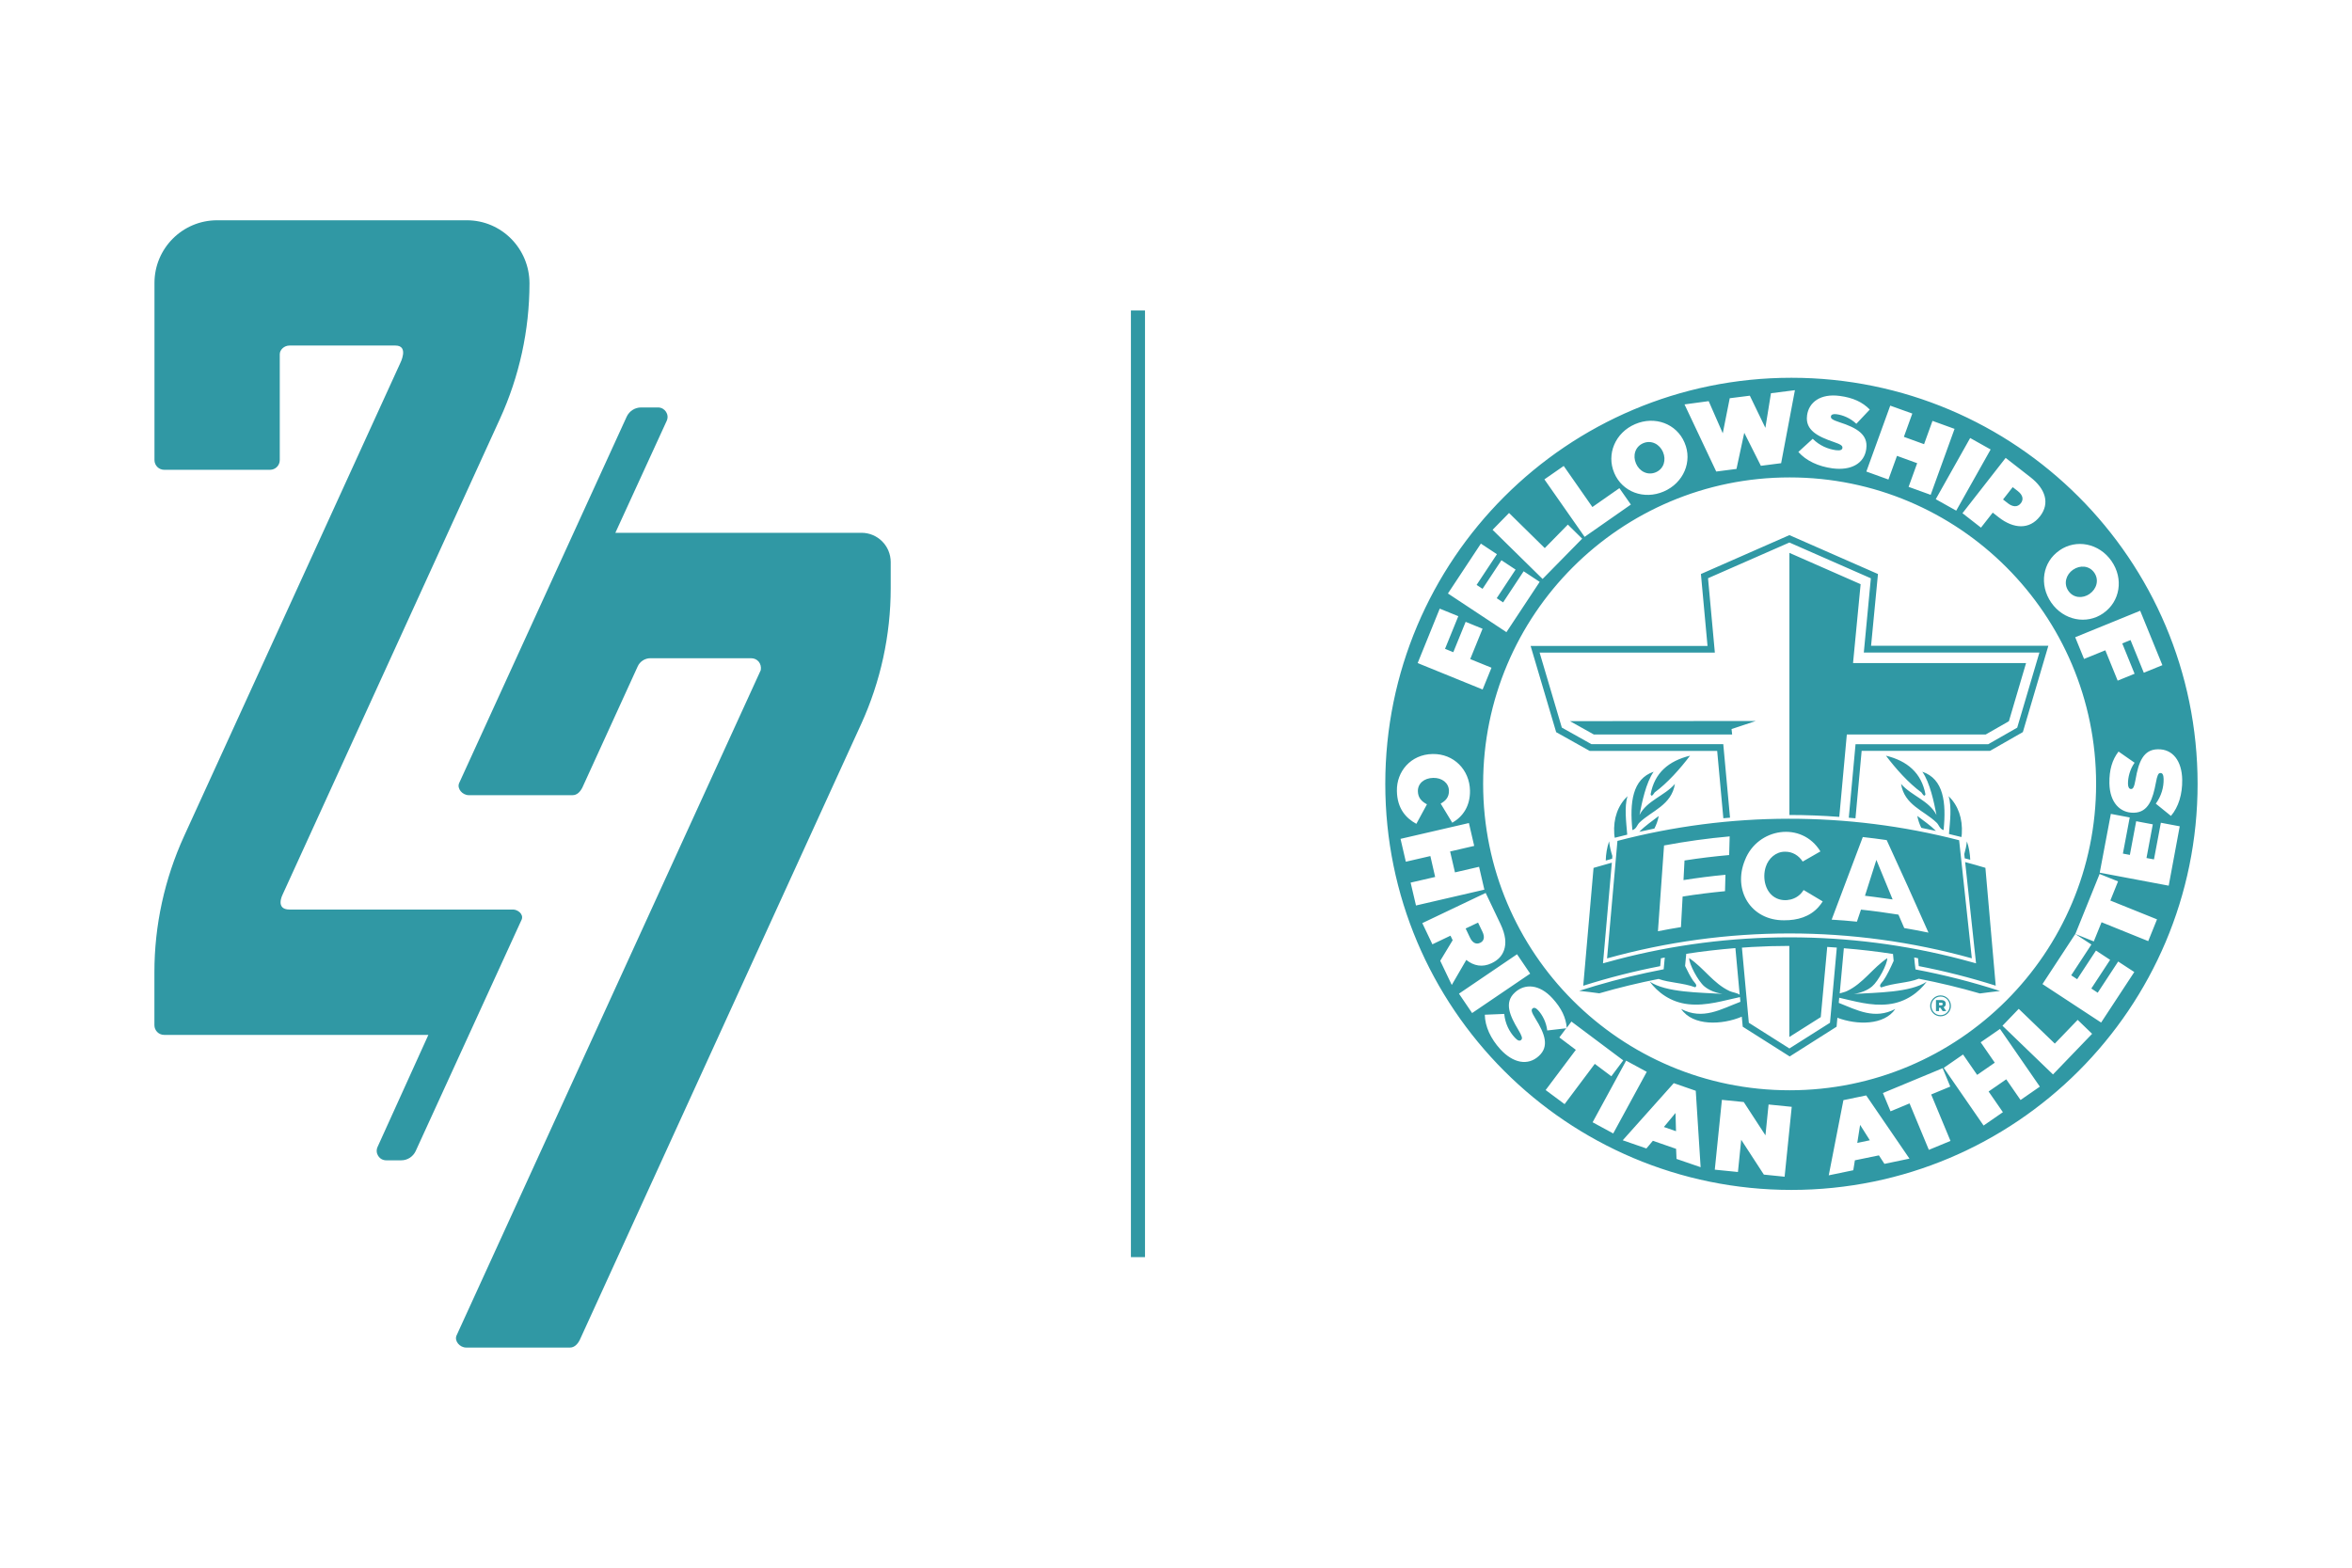
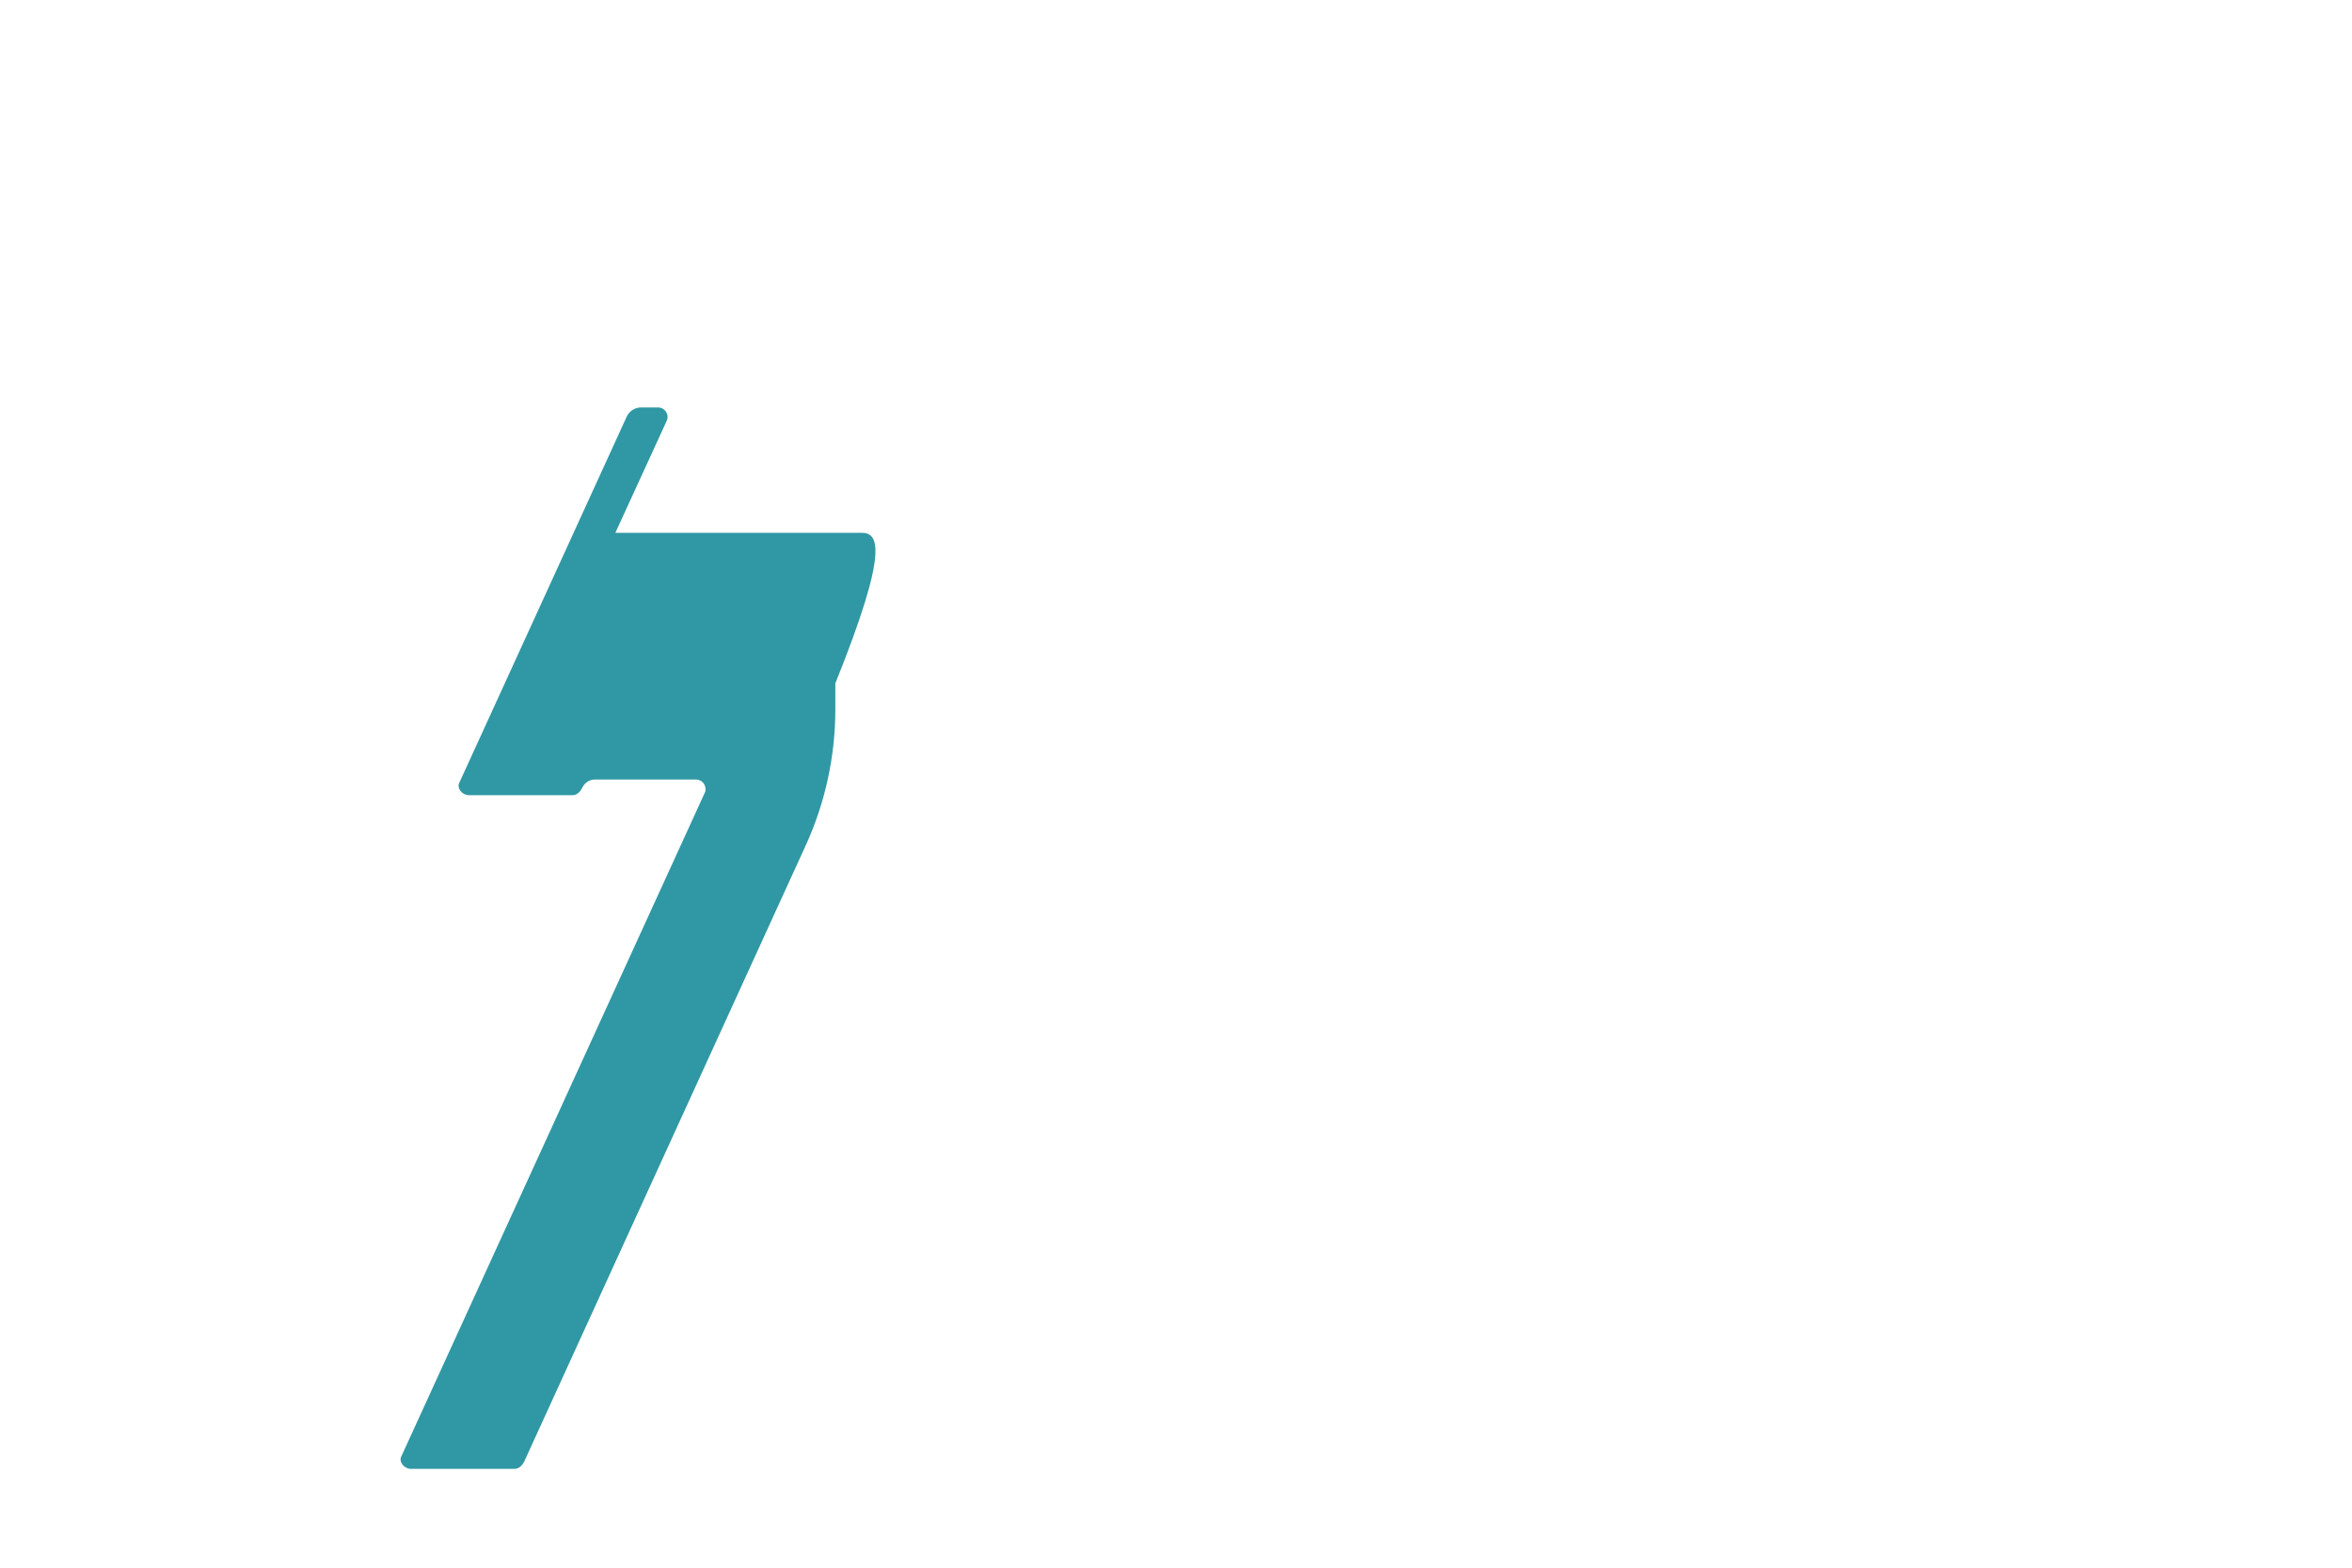
<svg xmlns="http://www.w3.org/2000/svg" version="1.1" id="Layer_1" x="0px" y="0px" viewBox="0 0 324 216" style="enable-background:new 0 0 324 216;" xml:space="preserve">
  <style type="text/css">
	.st0{fill:#3098A4;}
</style>
  <g id="Lockup_00000128465424163889998390000009951362719235882422_">
-     <path class="st0" d="M71.88,126.66c0.25-0.75-0.6-1.34-1.19-1.34h-30.8c-2.01,0-0.97-2.04-0.97-2.04l15.4-33.71l14.54-31.84   c2.68-5.86,4.07-12.22,4.08-18.66c0.01-4.8-3.84-8.72-8.63-8.72H29.91c-4.77,0-8.63,3.87-8.63,8.63v24.41   c0,0.74,0.6,1.34,1.34,1.34H37.2c0.74,0,1.34-0.6,1.34-1.34V48.8c0-0.59,0.59-1.19,1.34-1.19h14.59c1.93,0,0.65,2.46,0.65,2.46   L42.8,77.04l-17.44,38.16c-2.69,5.89-4.09,12.29-4.09,18.76v5.84v1.45c0,0.74,0.6,1.34,1.34,1.34h36.4l-7,15.44   c-0.39,0.86,0.24,1.84,1.19,1.84h2.08c0.85,0,1.62-0.5,1.98-1.27L71.88,126.66z" />
-     <path class="st0" d="M118.67,73.41H96.25H84.77l7.07-15.42c0.4-0.86-0.24-1.85-1.19-1.85h-2.34c-0.85,0-1.62,0.5-1.98,1.27   l-23.09,50.51c-0.3,0.74,0.45,1.64,1.34,1.64h14.3c0.6,0,1.04-0.45,1.34-1.04l7.63-16.71c0.31-0.68,1-1.12,1.75-1.12h13.86   c0.89,0,1.49,0.74,1.34,1.64l-41.92,91.7c-0.3,0.74,0.45,1.64,1.34,1.64h14.3c0.59,0,1.04-0.45,1.34-1.04l38.76-84.85   c2.69-5.89,4.08-12.28,4.08-18.75v-3.58C122.7,75.21,120.9,73.41,118.67,73.41" />
-     <path class="st0" d="M215.74,141.68l0.06-0.01c0-0.02-0.01-0.04-0.01-0.07L215.74,141.68z M246.78,52.05   c-30.9,0-55.95,25.05-55.95,55.95c0,30.9,25.05,55.95,55.95,55.95c30.9,0,55.95-25.05,55.95-55.95   C302.72,77.1,277.67,52.05,246.78,52.05 M300.61,107.44c0.03,1.96-0.49,3.74-1.55,4.98l-2.09-1.69c0.78-1.06,1.1-2.27,1.08-3.4   c-0.01-0.58-0.17-0.83-0.43-0.82l-0.03,0c-0.27,0-0.42,0.31-0.61,1.35c-0.41,2.17-1,4.09-3.04,4.12h-0.03   c-1.84,0.03-3.28-1.38-3.33-4.05c-0.03-1.86,0.39-3.25,1.26-4.38l2.21,1.54c-0.65,0.92-0.92,2.02-0.91,2.92   c0.01,0.48,0.18,0.7,0.41,0.7h0.03c0.26,0,0.42-0.27,0.6-1.29c0.42-2.48,1.11-4.15,3.05-4.18l0.03,0   C299.3,103.19,300.57,104.84,300.61,107.44 M297.88,91.65l-2.56,1.04l-1.83-4.5l-1.14,0.46l1.7,4.18l-2.33,0.95l-1.7-4.18   l-2.93,1.19l-1.22-2.99l8.95-3.65L297.88,91.65z M288.75,108c0,23.32-18.9,42.22-42.22,42.22c-23.32,0-42.22-18.9-42.22-42.22   s18.9-42.22,42.22-42.22C269.84,65.78,288.75,84.68,288.75,108 M283.69,75.85l0.02-0.02c2.3-1.6,5.46-0.98,7.16,1.47   c1.7,2.45,1.18,5.58-1.12,7.18l-0.02,0.02c-2.3,1.6-5.46,0.98-7.16-1.47C280.87,80.57,281.38,77.44,283.69,75.85 M279.73,65.77   c2.02,1.58,2.7,3.56,1.29,5.37L281,71.16c-1.44,1.84-3.61,1.72-5.66,0.12l-0.83-0.65l-1.62,2.07l-2.55-1.99l5.95-7.62L279.73,65.77   z M274.22,61.93l-4.74,8.43l-2.82-1.58l4.74-8.43L274.22,61.93z M263.43,56.98l-1.16,3.21l2.78,1.01l1.16-3.21l3.04,1.1l-3.29,9.09   l-3.04-1.1l1.18-3.26l-2.78-1.01l-1.18,3.26l-3.04-1.1l3.29-9.08L263.43,56.98z M252.56,60.88c-2.09-0.72-3.9-1.59-3.63-3.61   l0-0.03c0.24-1.82,1.85-3.04,4.49-2.69c1.85,0.24,3.16,0.86,4.15,1.88l-1.85,1.96c-0.82-0.78-1.86-1.21-2.75-1.32   c-0.48-0.06-0.72,0.07-0.75,0.3l0,0.03c-0.04,0.26,0.2,0.46,1.19,0.78c2.39,0.77,3.94,1.7,3.68,3.63l0,0.03   c-0.26,2.01-2.08,3.03-4.66,2.69c-1.94-0.26-3.62-1.04-4.7-2.26l1.98-1.81c0.94,0.93,2.08,1.42,3.21,1.57   c0.58,0.07,0.84-0.04,0.88-0.3l0-0.03C253.84,61.41,253.56,61.22,252.56,60.88 M235.38,55.27l1.94,4.43l0.96-4.83l2.77-0.35   l2.14,4.43l0.77-4.77l3.3-0.42l-1.9,10.06l-2.79,0.36l-2.29-4.55l-1.07,4.98l-2.79,0.36l-4.37-9.25L235.38,55.27z M225.24,58.44   c2.74-1.18,5.71-0.05,6.81,2.53l0.01,0.03c1.11,2.57-0.13,5.54-2.87,6.72c-2.74,1.18-5.71,0.05-6.81-2.53l-0.01-0.03   C221.27,62.58,222.5,59.62,225.24,58.44 M215.41,64.2l3.95,5.66l3.72-2.6l1.58,2.26l-6.37,4.45l-5.54-7.92L215.41,64.2z    M207.88,70.68l4.92,4.84l3.18-3.24l1.97,1.94l-5.45,5.55l-6.89-6.77L207.88,70.68z M204,74.9l2.21,1.46l-2.8,4.23l0.82,0.54   l2.6-3.94l1.95,1.29l-2.6,3.94l0.88,0.58l2.83-4.29l2.21,1.46l-4.58,6.93l-8.06-5.33L204,74.9z M198.33,83.86l2.56,1.04l-1.83,4.5   l1.14,0.46l1.7-4.18l2.33,0.95l-1.7,4.18l2.93,1.19L204.24,95l-8.95-3.64L198.33,83.86z M197.34,103.89h0.03   c2.89-0.05,5.08,2.17,5.13,5.05c0.03,2.13-0.98,3.58-2.44,4.42l-1.6-2.64c0.68-0.37,1.16-0.89,1.14-1.77   c-0.02-1.09-0.98-1.79-2.14-1.77h-0.03c-1.26,0.02-2.13,0.78-2.11,1.84c0.02,0.91,0.52,1.41,1.25,1.8l-1.46,2.69   c-1.45-0.79-2.64-2.12-2.68-4.53C192.37,106.31,194.34,103.94,197.34,103.89 M194.32,121.61l3.38-0.78l-0.66-2.88l-3.38,0.78   l-0.73-3.15l9.42-2.18l0.73,3.15l-3.32,0.77l0.67,2.88l3.32-0.77l0.73,3.15l-9.42,2.18L194.32,121.61z M198.4,132.38l1.71-2.83   l-0.01-0.03l-0.29-0.6l-2.49,1.19l-1.39-2.92l8.73-4.16l2.03,4.26c0.74,1.55,0.82,2.71,0.5,3.62c-0.27,0.77-0.79,1.36-1.69,1.79   l-0.02,0.01c-1.27,0.61-2.47,0.37-3.49-0.45l-2,3.45L198.4,132.38z M200.98,136.91l8-5.43l1.81,2.67l-8,5.43L200.98,136.91z    M212.92,150.19l4.16-5.54l-2.27-1.71l0.94-1.26l-2.61,0.3c-0.13-1.12-0.65-2.12-1.25-2.78c-0.33-0.36-0.6-0.41-0.77-0.25   l-0.02,0.02c-0.19,0.18-0.14,0.48,0.41,1.37c1.33,2.13,1.92,3.84,0.48,5.15l-0.02,0.02c-1.5,1.37-3.54,0.97-5.29-0.94   c-1.32-1.45-2.11-3.12-2.14-4.76l2.68-0.11c0.12,1.31,0.68,2.43,1.45,3.26c0.39,0.43,0.67,0.51,0.87,0.33l0.02-0.02   c0.2-0.19,0.11-0.51-0.43-1.42c-1.14-1.9-1.96-3.73-0.45-5.1l0.02-0.02c1.36-1.24,3.38-1.14,5.17,0.83   c1.24,1.36,1.84,2.65,1.96,4.05l0.64-0.86l7.14,5.35l-1.64,2.19l-2.28-1.71l-4.16,5.55L212.92,150.19z M219.39,154.63l4.62-8.49   l2.84,1.54l-4.62,8.49L219.39,154.63z M230.95,159.68l-0.06-1.39l-3.2-1.11l-0.89,1.06l-3.26-1.13l7.03-7.87l3.03,1.05l0.67,10.53   L230.95,159.68z M245.84,162.13l-2.86-0.29l-3.12-4.8l-0.45,4.44l-3.19-0.32l0.98-9.62l3.01,0.3l2.99,4.59l0.43-4.25l3.19,0.32   L245.84,162.13z M259.59,160.36l-0.76-1.17l-3.31,0.68l-0.22,1.37l-3.38,0.7l2.02-10.36l3.14-0.65l5.96,8.71L259.59,160.36z    M265.71,158.43l-2.66-6.4l-2.62,1.09l-1.05-2.52l8.23-3.42l1.05,2.53l-2.63,1.09l2.66,6.4L265.71,158.43z M278.34,151.56   l-1.97-2.85l-2.43,1.68l1.97,2.85l-2.66,1.84l-5.49-7.95l2.66-1.84l1.94,2.81l2.43-1.68l-1.94-2.81l2.66-1.84l5.49,7.95   L278.34,151.56z M282.81,148.04l-6.96-6.71l2.24-2.33l4.97,4.79l3.15-3.27l1.99,1.92L282.81,148.04z M289.44,140.89l-8.08-5.3   l4.52-6.9l2.22,1.45l-2.78,4.24l0.82,0.54l2.59-3.95l1.95,1.28l-2.59,3.95l0.88,0.58l2.82-4.3l2.22,1.45L289.44,140.89z    M295.93,129.67l-6.43-2.6l-1.07,2.64l-2.54-1.02l3.34-8.27l2.54,1.02l-1.06,2.64l6.43,2.59L295.93,129.67z M298.75,122.03   l-9.5-1.79l1.53-8.1l2.6,0.49l-0.94,4.98l0.96,0.18l0.87-4.64l2.29,0.43l-0.87,4.64l1.03,0.19l0.95-5.05l2.6,0.49L298.75,122.03z    M225.37,63.87c0.45,1.05,1.58,1.69,2.73,1.2c1.13-0.49,1.44-1.73,0.99-2.77l-0.01-0.03c-0.45-1.05-1.59-1.69-2.73-1.2   c-1.13,0.49-1.44,1.73-0.99,2.77L225.37,63.87z M255.85,157.47l1.73-0.36l-1.34-2.12L255.85,157.47z M229.21,155.28l1.67,0.58   l-0.07-2.51L229.21,155.28z M278.36,69.36l0.02-0.02c0.43-0.56,0.25-1.15-0.42-1.68l-0.7-0.54l-1.33,1.7l0.69,0.54   C277.27,69.86,277.93,69.9,278.36,69.36 M287.84,81.84l0.02-0.02c0.94-0.65,1.34-1.89,0.64-2.91c-0.7-1.01-1.98-1.06-2.91-0.42   l-0.02,0.01c-0.94,0.65-1.34,1.89-0.64,2.91C285.63,82.43,286.91,82.48,287.84,81.84 M203.88,129.91l0.03-0.01   c0.56-0.27,0.63-0.83,0.31-1.51l-0.61-1.27l-1.71,0.81l0.6,1.26C202.83,129.89,203.34,130.17,203.88,129.91 M271.63,132.04   c-0.58-5.43-1.16-10.85-1.75-16.27c-15.44-3.98-31.64-3.95-47.07,0.09c-0.48,5.39-0.95,10.79-1.43,16.19   C237.81,127.47,255.19,127.47,271.63,132.04 M256.61,115.33c1.08,0.12,2.19,0.26,3.29,0.42c1.9,4.13,3.84,8.41,5.76,12.75   c-1.11-0.23-2.22-0.44-3.34-0.63l-0.8-1.85c-1.7-0.27-3.44-0.51-5.16-0.69l-0.56,1.66c-1.16-0.12-2.32-0.21-3.48-0.28   C253.75,122.9,255.19,119.07,256.61,115.33 M240.38,118.5c1.73-4.44,7.82-5.4,10.39-1.19c-0.78,0.44-1.59,0.9-2.44,1.4   c-0.55-0.85-1.42-1.38-2.45-1.36c-1.26,0-2.27,0.93-2.64,2.1c-0.5,1.54-0.06,3.62,1.51,4.33c1.19,0.54,2.74,0.18,3.53-0.9   c0.06-0.08,0.13-0.16,0.18-0.25c0.86,0.5,1.74,1.03,2.63,1.57c-0.18,0.28-0.37,0.53-0.58,0.77c-1.2,1.35-2.91,1.84-4.73,1.83   C241.19,126.84,238.66,122.65,240.38,118.5 M229.23,116.49c2.98-0.56,6.02-0.98,9.04-1.25l-0.07,2.57   c-2.04,0.18-4.12,0.43-6.15,0.75l-0.14,2.7c1.91-0.3,3.83-0.55,5.78-0.73l-0.06,2.26c-1.96,0.19-3.91,0.43-5.84,0.74l-0.23,4.21   c-1.06,0.17-2.12,0.36-3.17,0.57L229.23,116.49z M266.69,114.49c-0.77-0.77-1.69-1.4-2.57-2.07c0.11,0.6,0.3,1.14,0.55,1.64   C265.35,114.2,266.02,114.35,266.69,114.49 M270.2,115.33c0.02-0.15,0.04-0.29,0.05-0.44c0.13-2.13-0.5-3.9-1.81-5.19   c0.43,1.52,0.19,3.41,0.04,5.21C269.05,115.05,269.63,115.18,270.2,115.33 M267.74,114.37c0.38-3.79,0.02-7.04-2.93-8.04   c1.06,1.52,1.61,4.21,1.95,5.96c-1.02-1.99-3.47-2.66-4.88-4.28c0.47,2.93,3.14,3.65,4.88,5.32   C267.13,113.67,267.17,114.21,267.74,114.37 M259.8,104.12c1.34,1.78,3.11,3.77,4.88,5.06c0.04,0.02,0.42,0.79,0.56,0.26   C264.69,106.49,262.74,104.84,259.8,104.12 M270.95,115.93c-0.07,0.63-0.2,1.2-0.36,1.75c0.02,0.19,0.04,0.38,0.06,0.58   c0.25,0.07,0.51,0.14,0.76,0.2C271.38,117.62,271.24,116.77,270.95,115.93 M227.9,114.16c0.27-0.52,0.48-1.09,0.6-1.73   c-0.92,0.71-1.89,1.36-2.68,2.18C226.51,114.45,227.2,114.3,227.9,114.16 M222.37,114.89c0.01,0.18,0.04,0.36,0.07,0.54   c0.57-0.15,1.14-0.29,1.72-0.43c-0.15-1.83-0.41-3.76,0.03-5.3C222.87,110.99,222.23,112.76,222.37,114.89 M224.87,114.37   c0.57-0.16,0.62-0.69,0.98-1.04c1.74-1.66,4.4-2.39,4.88-5.32c-1.41,1.63-3.86,2.29-4.88,4.28c0.34-1.76,0.89-4.45,1.95-5.96   C224.86,107.33,224.49,110.58,224.87,114.37 M227.94,109.18c1.76-1.29,3.53-3.28,4.87-5.06c-2.94,0.72-4.89,2.36-5.43,5.32   C227.52,109.97,227.9,109.2,227.94,109.18 M221.2,118.57c0.29-0.08,0.58-0.17,0.88-0.25c0.01-0.13,0.02-0.25,0.03-0.38   c-0.2-0.62-0.36-1.29-0.45-2.02C221.36,116.81,221.22,117.7,221.2,118.57 M216.34,99.36h-0.07l3.29,1.84h19.04h0.01l-0.08-0.75   l3.34-1.11L216.34,99.36z M256.31,80.49l-9.8-4.31v0.01l-0.01,0v36.1h0.01c2.29,0,4.58,0.09,6.86,0.26l1.04-11.35h19.13l3.22-1.84   h-0.02l2.36-8h-23.83l0.01-0.14L256.31,80.49z M258.7,79.09l-12.2-5.36l-12.19,5.36l0.91,9.91h-24.37l3.52,11.88l4.61,2.58h17.57   l0.85,9.28c0.31-0.03,0.61-0.05,0.92-0.08l-0.93-10.13h-18.17l-4.07-2.28l-3.06-10.33h24.14l-0.94-10.25l11.21-4.92l11.22,4.93   l-0.97,10.23h24.19l-3.06,10.35l-3.99,2.28h-18.28l-0.93,10.13c0.3,0.03,0.61,0.05,0.92,0.08l0.85-9.29h17.68l4.53-2.59l3.51-11.89   h-24.42L258.7,79.09z M260.72,123.93c-0.73-1.78-1.5-3.68-2.24-5.45l-1.57,4.94c0.73,0.09,1.55,0.19,2.9,0.38L260.72,123.93z    M263.69,131.92c0.18,0.03,0.35,0.07,0.53,0.11c0.03,0.36,0.06,0.72,0.1,1.08c3.57,0.69,7.11,1.59,10.6,2.7   c-0.47-5.41-0.95-10.83-1.42-16.24c-0.93-0.28-1.86-0.54-2.79-0.79c0.5,4.65,1,9.29,1.5,13.95c-0.65-0.19-1.3-0.36-1.95-0.53   c-15.48-4.07-32-4.07-47.49,0c-0.65,0.17-1.3,0.35-1.95,0.53c0.41-4.63,0.82-9.25,1.22-13.87c-0.84,0.23-1.68,0.47-2.52,0.72   c-0.47,5.41-0.95,10.82-1.42,16.24c3.49-1.11,7.03-2.01,10.6-2.7c0.03-0.36,0.06-0.72,0.1-1.08c0.18-0.03,0.35-0.07,0.53-0.11   c-0.04,0.43-0.14,1.51-0.15,1.62c-0.79,0.15-1.57,0.32-2.35,0.48c-3.12,0.67-6.22,1.5-9.29,2.49c0.92,0.1,1.84,0.21,2.77,0.34   c2.7-0.78,5.42-1.44,8.17-1.98c1.52,0.55,3.28,0.51,5.04,1.15c0.42-0.24-0.16-0.73-0.28-0.91c-0.4-0.59-0.76-1.29-1.11-2.03   c0.05-0.56,0.11-1.11,0.16-1.67c2.25-0.35,4.5-0.6,6.77-0.79l0.59,6.43c-0.41-0.29-0.93-0.3-1.39-0.51   c-2.25-1.05-3.58-3.22-5.57-4.54c-0.03,0.78,1.22,3.16,2.09,3.89c0.65,0.55,1.55,0.89,2.51,1.04c-3.18-0.2-7.79-0.18-10.03-1.69   c1.07,1.45,2.85,2.84,5.3,3.11c2.53,0.28,4.96-0.53,7.13-0.98l0.06,0.65c-2.67,1.01-5.16,2.55-8.16,0.99   c1.62,2.38,5.65,2.21,8.35,1.06l0.13,1.38l6.47,4.1l6.46-4.1l0.11-1.23c2.69,1.01,6.43,1.06,7.98-1.21   c-2.86,1.49-5.26,0.16-7.79-0.84l0.06-0.71c2.08,0.46,4.37,1.17,6.75,0.9c2.45-0.27,4.23-1.66,5.3-3.11   c-2.24,1.5-6.85,1.49-10.03,1.69c0.96-0.15,1.86-0.49,2.51-1.04c0.87-0.73,2.12-3.11,2.09-3.89c-1.99,1.32-3.32,3.49-5.57,4.54   c-0.32,0.15-0.66,0.2-0.98,0.31l0.57-6.22c2.26,0.18,4.52,0.44,6.77,0.79l0.09,0.95c-0.45,1.01-0.91,1.98-1.44,2.75   c-0.12,0.18-0.7,0.67-0.28,0.91c1.82-0.65,3.63-0.59,5.18-1.2c2.83,0.55,5.64,1.22,8.42,2.03c0.93-0.13,1.85-0.24,2.77-0.34   c-3.83-1.24-7.71-2.23-11.64-2.97C263.79,133,263.74,132.46,263.69,131.92 M252.09,140.92l-5.59,3.54l-5.59-3.54l-0.95-10.35   c0.44-0.03,0.88-0.06,1.32-0.09c1.74-0.1,3.47-0.15,5.21-0.15v12.55l0,0l4.33-2.74l0.89-9.67c0.44,0.02,0.88,0.05,1.32,0.09   L252.09,140.92z M268.04,138.31L268.04,138.31c0-0.15-0.04-0.27-0.13-0.35c-0.11-0.11-0.27-0.17-0.51-0.17h-0.71v1.52h0.42v-0.46   h0.18h0.01l0.31,0.46h0.49l-0.36-0.53C267.92,138.7,268.04,138.54,268.04,138.31 M267.62,138.34c0,0.11-0.08,0.18-0.23,0.18h-0.27   v-0.37h0.27C267.53,138.15,267.62,138.21,267.62,138.34L267.62,138.34z M267.32,137.15c-0.8,0-1.43,0.66-1.43,1.44v0.01   c0,0.78,0.62,1.43,1.43,1.43c0.8,0,1.43-0.66,1.43-1.43v-0.01C268.74,137.8,268.12,137.15,267.32,137.15 M268.58,138.59   c0,0.7-0.54,1.28-1.26,1.28c-0.72,0-1.26-0.57-1.26-1.27v-0.01c0-0.7,0.54-1.28,1.27-1.28   C268.04,137.31,268.58,137.88,268.58,138.59L268.58,138.59z" />
-     <rect x="155.79" y="42.78" class="st0" width="1.94" height="130.43" />
+     <path class="st0" d="M118.67,73.41H96.25H84.77l7.07-15.42c0.4-0.86-0.24-1.85-1.19-1.85h-2.34c-0.85,0-1.62,0.5-1.98,1.27   l-23.09,50.51c-0.3,0.74,0.45,1.64,1.34,1.64h14.3c0.6,0,1.04-0.45,1.34-1.04c0.31-0.68,1-1.12,1.75-1.12h13.86   c0.89,0,1.49,0.74,1.34,1.64l-41.92,91.7c-0.3,0.74,0.45,1.64,1.34,1.64h14.3c0.59,0,1.04-0.45,1.34-1.04l38.76-84.85   c2.69-5.89,4.08-12.28,4.08-18.75v-3.58C122.7,75.21,120.9,73.41,118.67,73.41" />
  </g>
</svg>